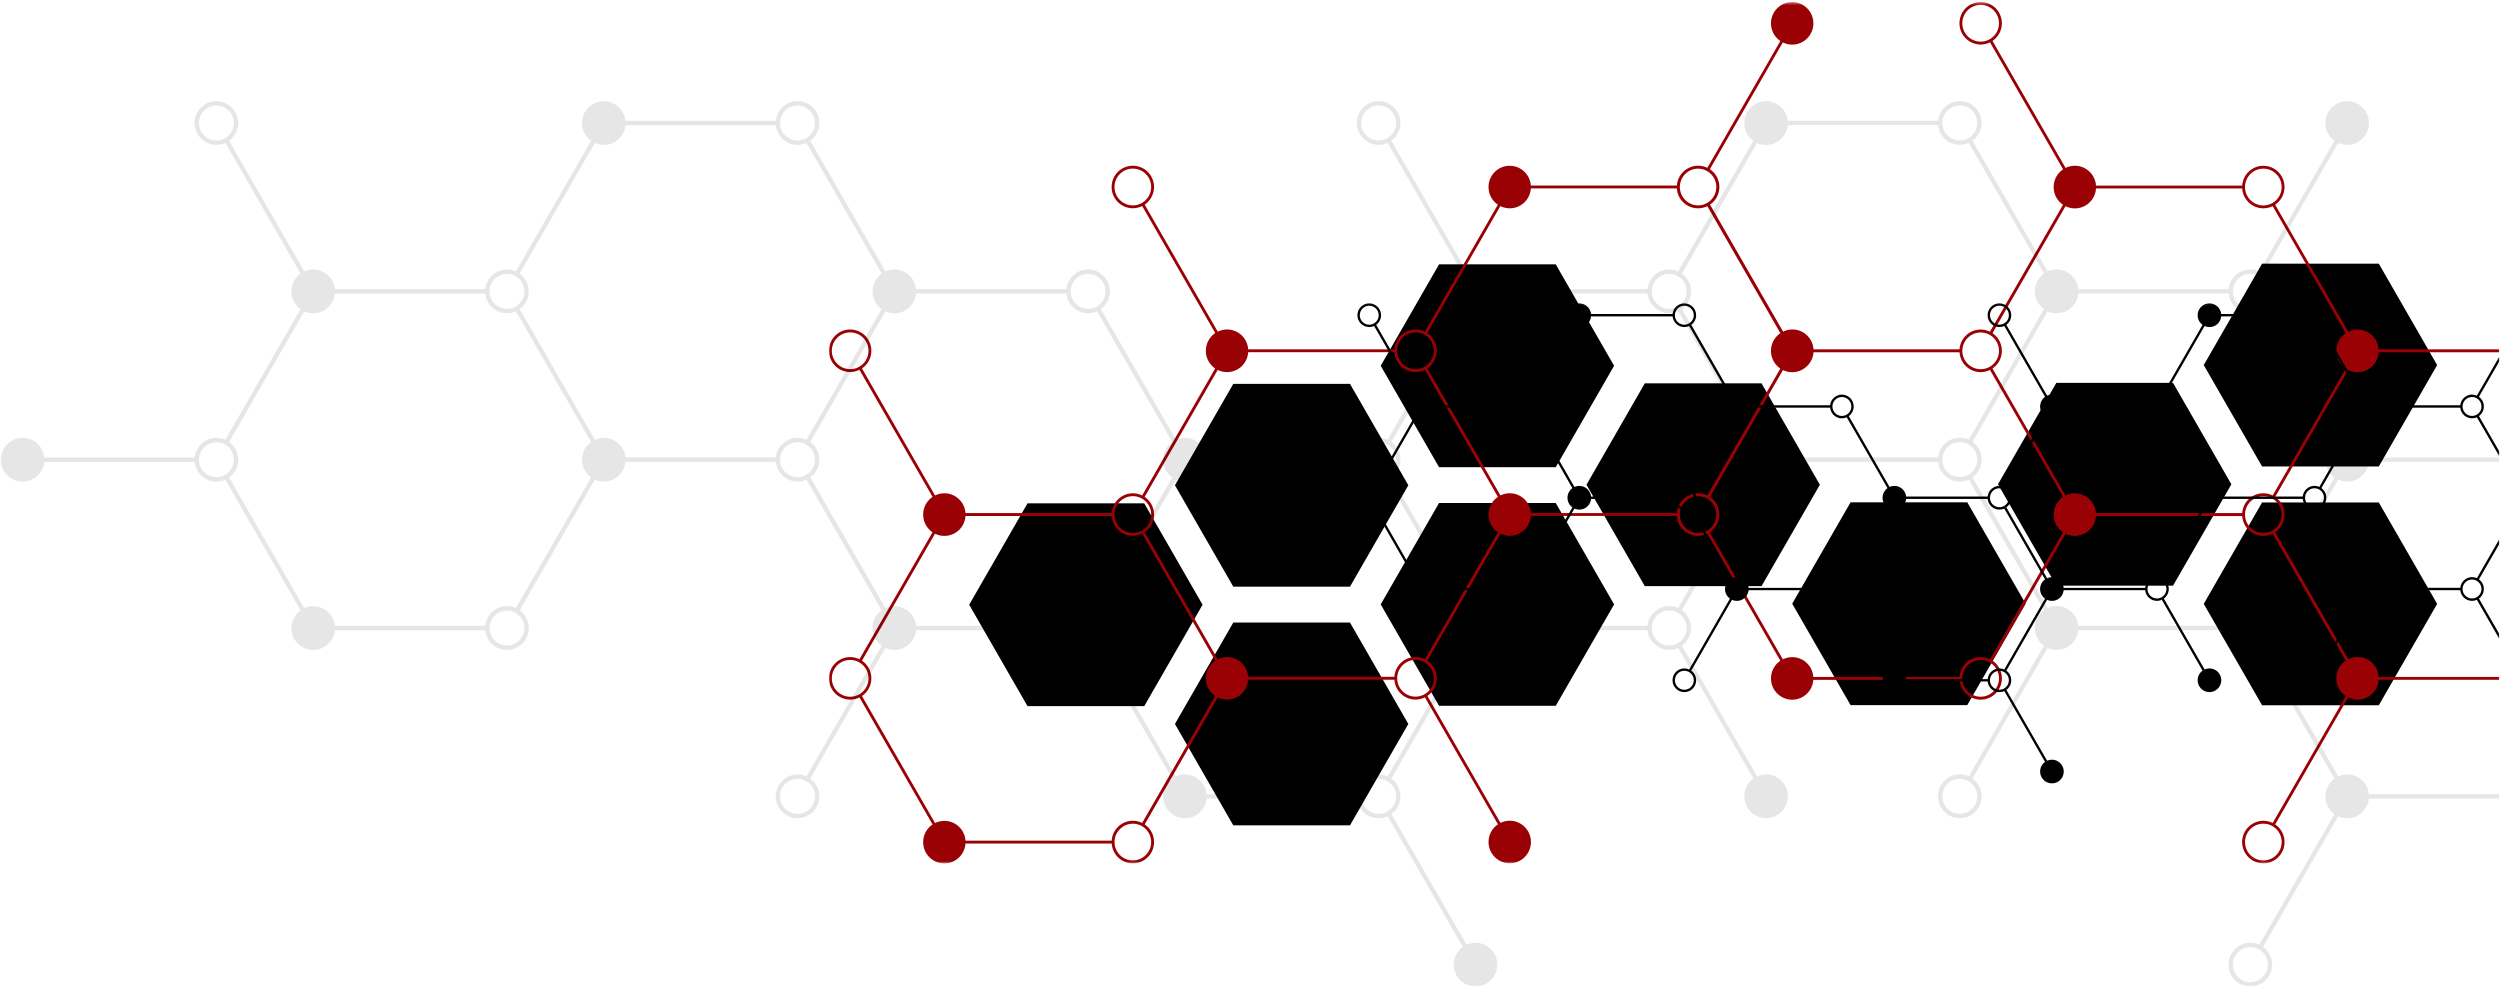
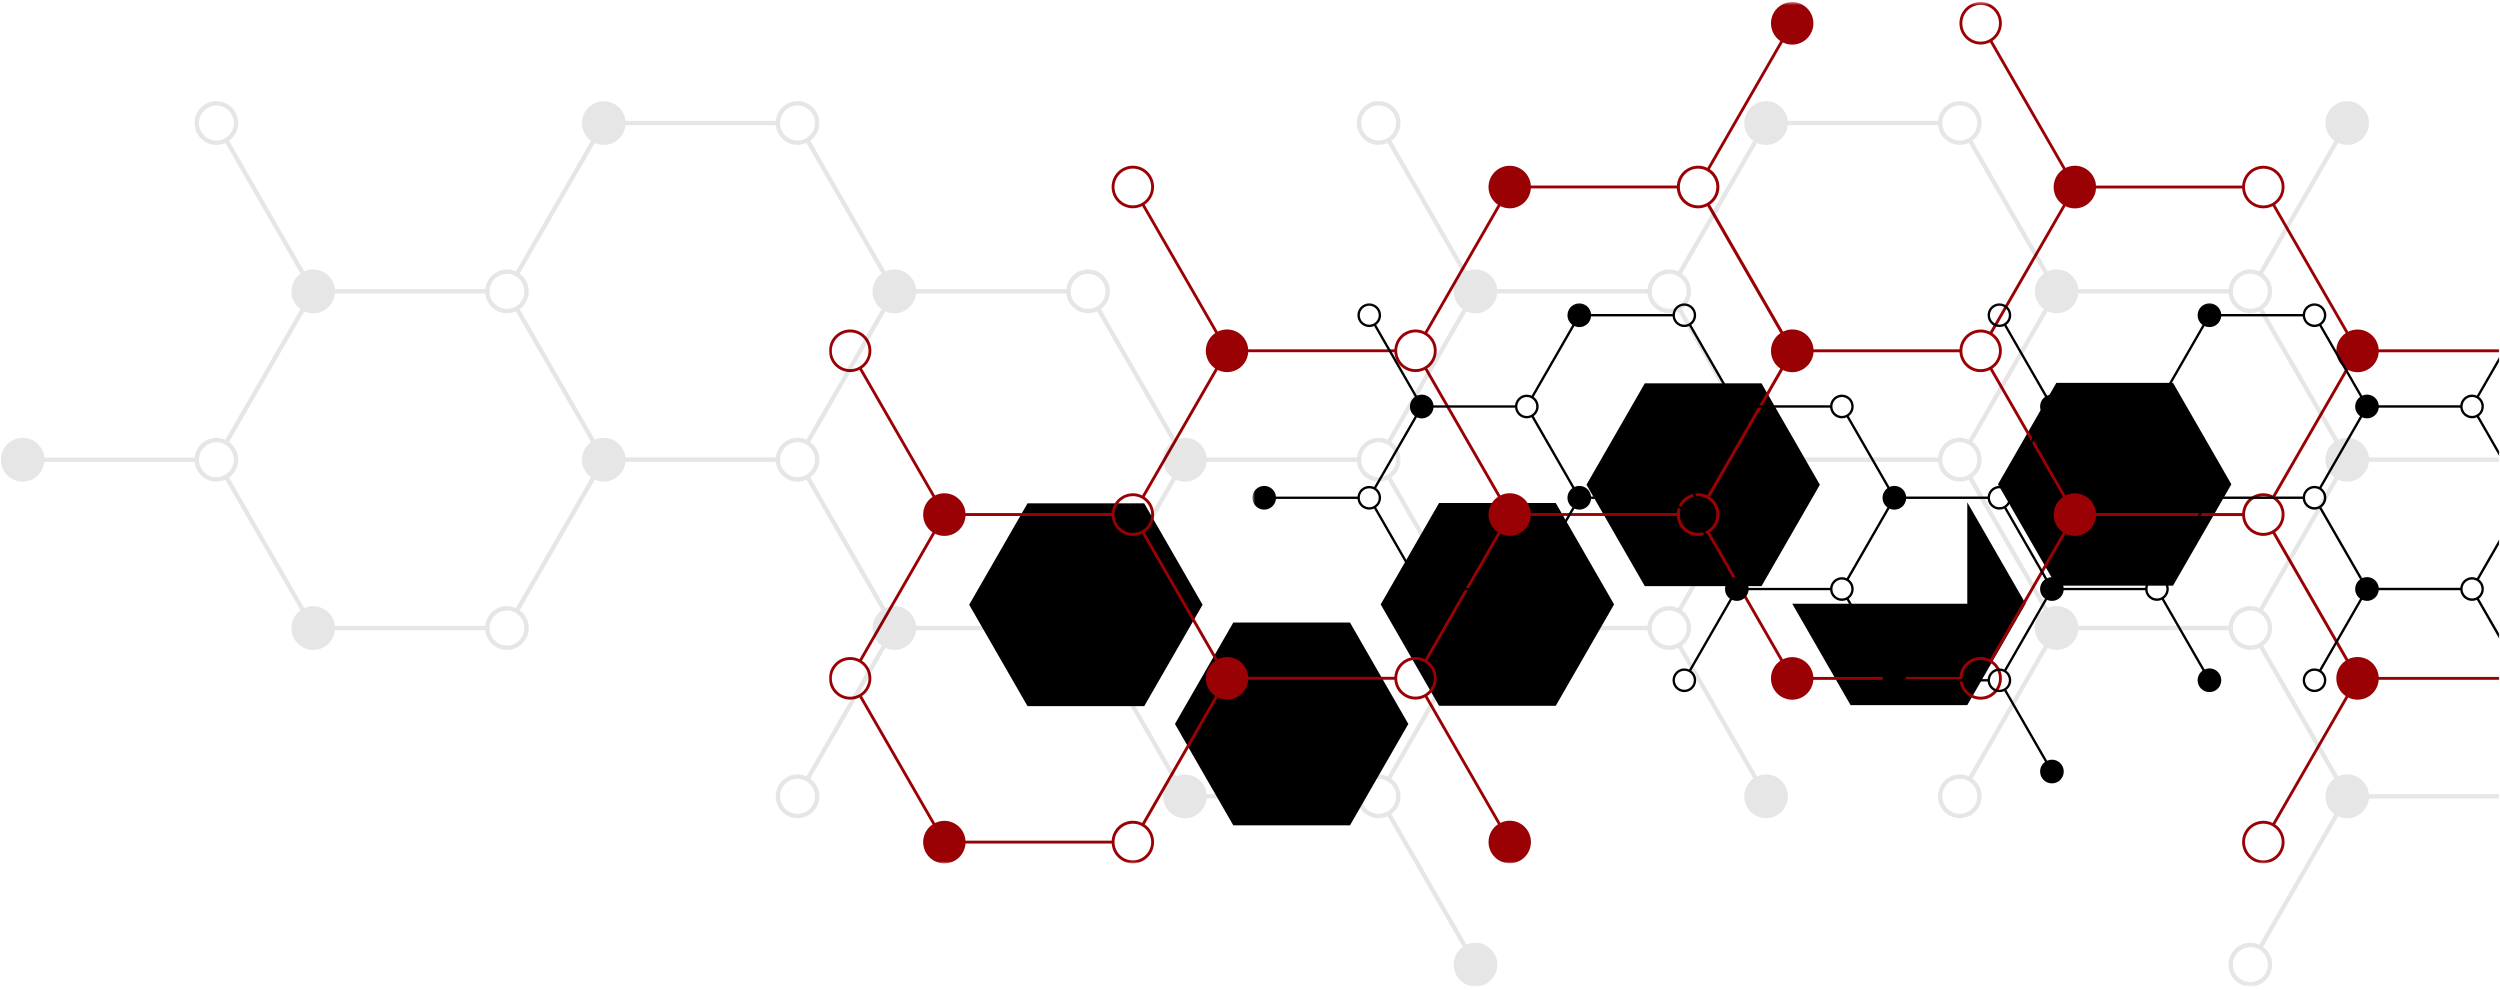
<svg xmlns="http://www.w3.org/2000/svg" width="730" height="289" viewBox="0 0 730 289" fill="none">
-   <path d="M694.607 146.718L711.647 176.331L694.607 205.938H660.528L643.494 176.331L660.528 146.718H694.607Z" fill="black" />
-   <path d="M574.446 146.674L591.48 176.281L574.446 205.894H540.367L523.327 176.281L540.367 146.674H574.446Z" fill="black" />
-   <path d="M360.122 171.306L343.082 141.693L360.122 112.086H394.195L411.235 141.693L394.195 171.306H360.122Z" fill="black" />
+   <path d="M574.446 146.674L591.48 176.281L574.446 205.894H540.367L523.327 176.281H574.446Z" fill="black" />
  <path d="M394.195 181.781L411.235 211.394L394.195 241.002H360.122L343.082 211.394L360.122 181.781H394.195Z" fill="black" />
  <path d="M420.205 146.873H454.279L471.318 176.486L454.279 206.099H420.205L403.166 176.486L420.205 146.873Z" fill="black" />
  <path d="M300.038 146.972H334.117L351.151 176.585L334.117 206.198H300.038L282.999 176.585L300.038 146.972Z" fill="black" />
-   <path d="M660.528 76.989H694.607L711.647 106.602L694.607 136.215H660.528L643.494 106.602L660.528 76.989Z" fill="black" />
  <path d="M480.283 111.931H514.362L531.402 141.544L514.362 171.157H480.283L463.249 141.544L480.283 111.931Z" fill="black" />
-   <path d="M420.205 136.419L403.166 106.806L420.205 77.194H454.279L471.318 106.806L454.279 136.419H420.205Z" fill="black" />
  <path d="M600.45 111.798H634.524L651.563 141.411L634.524 171.019H600.45L583.411 141.411L600.45 111.798Z" fill="black" />
  <mask id="mask0_2_449" style="mask-type:luminance" maskUnits="userSpaceOnUse" x="241" y="0" width="489" height="253">
    <path d="M730 0.555H241.835V252.229H730V0.555Z" fill="white" />
  </mask>
  <g mask="url(#mask0_2_449)">
    <path d="M572.159 6.79C572.159 3.358 574.929 0.577 578.348 0.577C581.773 0.577 584.543 3.358 584.543 6.79C584.543 8.941 583.46 10.831 581.811 11.948L603.149 49.029C603.968 48.626 604.886 48.393 605.864 48.393C609.14 48.393 611.823 50.958 612.037 54.192H654.718C654.938 50.958 657.615 48.404 660.891 48.404C664.31 48.404 667.08 51.185 667.08 54.618C667.08 56.768 665.997 58.659 664.348 59.775L685.686 96.856C686.505 96.453 687.429 96.221 688.402 96.221C691.683 96.221 694.36 98.78 694.574 102.014H729.753V102.86H694.574C694.569 102.937 694.569 103.02 694.558 103.097C694.244 106.232 691.606 108.681 688.396 108.681C687.418 108.681 686.5 108.443 685.675 108.039L664.359 145.093C666.003 146.209 667.086 148.1 667.086 150.245C667.086 150.25 667.086 150.256 667.086 150.261C667.086 150.692 667.042 151.113 666.959 151.516C666.629 153.13 665.679 154.518 664.365 155.413L685.692 192.478C686.511 192.08 687.429 191.848 688.407 191.848C691.694 191.848 694.376 194.418 694.58 197.663H729.753V198.509H694.574C694.558 198.785 694.525 199.061 694.47 199.327C693.898 202.168 691.397 204.307 688.402 204.307C687.423 204.307 686.5 204.07 685.675 203.666L664.354 240.725C666.003 241.842 667.091 243.738 667.091 245.883C667.091 249.316 664.315 252.102 660.897 252.102C657.478 252.102 654.702 249.316 654.702 245.883C654.702 242.455 657.478 239.669 660.897 239.669C661.875 239.669 662.798 239.907 663.623 240.311L684.944 203.252C683.295 202.135 682.207 200.239 682.207 198.094C682.207 197.657 682.251 197.237 682.333 196.828C682.663 195.203 683.62 193.804 684.939 192.909L663.612 155.844C662.787 156.248 661.869 156.48 660.891 156.48C657.615 156.48 654.938 153.921 654.718 150.687H612.032C611.971 151.599 611.718 152.461 611.306 153.224C611.306 153.23 611.306 153.23 611.306 153.23C610.256 155.165 608.211 156.486 605.859 156.486C604.881 156.486 603.963 156.254 603.144 155.85L581.817 192.914C583.466 194.031 584.549 195.922 584.549 198.066C584.549 198.288 584.538 198.503 584.516 198.719C584.197 201.859 581.558 204.302 578.354 204.302C575.072 204.302 572.396 201.748 572.181 198.514H529.489C529.275 201.748 526.598 204.313 523.316 204.313C519.897 204.313 517.122 201.527 517.122 198.094C517.122 195.944 518.21 194.053 519.864 192.937L498.527 155.85C497.708 156.254 496.784 156.486 495.811 156.486C492.519 156.486 489.836 153.91 489.633 150.659H447.012C446.952 151.577 446.699 152.439 446.281 153.202C445.237 155.142 443.192 156.458 440.84 156.458C439.861 156.458 438.943 156.226 438.124 155.822L416.797 192.892C418.441 194.009 419.524 195.9 419.524 198.044C419.524 198.05 419.524 198.05 419.524 198.05C419.524 198.055 419.524 198.061 419.524 198.066C419.524 200.211 418.446 202.096 416.797 203.213L438.13 240.283C438.949 239.879 439.867 239.647 440.845 239.647C444.264 239.647 447.034 242.433 447.034 245.861C447.034 249.293 444.264 252.079 440.845 252.079C437.421 252.079 434.65 249.293 434.65 245.861C434.65 243.71 435.739 241.814 437.399 240.698L416.072 203.633C415.242 204.042 414.318 204.28 413.329 204.28C410.053 204.28 407.376 201.726 407.162 198.492H364.47C364.409 199.404 364.156 200.267 363.744 201.035C362.694 202.97 360.649 204.285 358.297 204.285C357.318 204.285 356.401 204.053 355.582 203.655L334.255 240.72C335.904 241.836 336.986 243.727 336.986 245.872C336.986 246.093 336.975 246.308 336.953 246.524C336.635 249.658 333.996 252.107 330.792 252.107C327.51 252.107 324.833 249.553 324.619 246.319H281.927C281.712 249.553 279.036 252.113 275.754 252.113C272.335 252.113 269.559 249.332 269.559 245.899C269.559 243.749 270.648 241.853 272.302 240.742L250.964 203.655C250.145 204.059 249.222 204.291 248.249 204.291C244.825 204.291 242.054 201.51 242.054 198.078C242.054 194.645 244.825 191.864 248.249 191.864C249.222 191.864 250.14 192.096 250.959 192.494L272.291 155.424C270.642 154.308 269.559 152.417 269.559 150.272C269.559 150.057 269.57 149.847 269.592 149.637C269.774 147.741 270.807 146.099 272.302 145.087L250.964 108.001C250.145 108.404 249.222 108.642 248.249 108.642C244.825 108.642 242.054 105.856 242.054 102.423C242.054 98.996 244.825 96.21 248.249 96.21C251.668 96.21 254.438 98.996 254.438 102.423C254.438 104.579 253.35 106.469 251.695 107.586L273.033 144.673C273.858 144.269 274.776 144.037 275.754 144.037C279.03 144.037 281.707 146.591 281.927 149.825H324.614C324.674 148.907 324.927 148.045 325.345 147.282C326.395 145.347 328.439 144.031 330.792 144.031C331.765 144.031 332.683 144.264 333.507 144.667L354.834 107.597C353.185 106.48 352.102 104.59 352.102 102.445C352.102 102.224 352.113 102.003 352.135 101.787C352.328 99.897 353.361 98.26 354.85 97.254L333.518 60.173C332.694 60.577 331.765 60.815 330.786 60.815C327.367 60.815 324.592 58.034 324.592 54.601C324.592 51.168 327.367 48.388 330.786 48.388C334.205 48.388 336.981 51.168 336.981 54.601C336.981 56.746 335.893 58.637 334.244 59.753L355.582 96.84C356.406 96.436 357.324 96.204 358.297 96.204C361.578 96.204 364.255 98.763 364.47 101.997H407.156C407.288 100.029 408.327 98.31 409.866 97.271C410.855 96.597 412.048 96.204 413.329 96.204C414.307 96.204 415.225 96.436 416.044 96.84L437.371 59.77C435.728 58.653 434.645 56.763 434.645 54.618C434.645 51.185 437.415 48.404 440.834 48.404C444.105 48.404 446.776 50.947 447.007 54.17H489.644C489.814 51.771 491.331 49.753 493.448 48.874C494.19 48.559 495.009 48.382 495.866 48.382C496.828 48.382 497.735 48.609 498.548 49.001L519.853 11.97C518.21 10.854 517.122 8.957 517.122 6.813C517.122 3.38 519.897 0.599 523.316 0.599C526.735 0.599 529.511 3.38 529.511 6.813C529.511 10.245 526.735 13.031 523.316 13.031C522.332 13.031 521.409 12.794 520.584 12.385L499.28 49.41C500.956 50.522 502.061 52.429 502.061 54.596C502.061 56.74 500.978 58.631 499.329 59.748L520.667 96.834C520.749 96.79 520.832 96.746 520.92 96.713C521.673 96.381 522.508 96.199 523.382 96.199C526.669 96.199 529.352 98.769 529.555 102.014H572.176C572.236 101.102 572.494 100.239 572.907 99.477C573.957 97.536 576.001 96.221 578.354 96.221C579.327 96.221 580.25 96.453 581.069 96.856L602.396 59.797C600.747 58.675 599.664 56.785 599.664 54.64C599.664 54.209 599.708 53.783 599.791 53.38C600.12 51.743 601.082 50.345 602.418 49.444L581.08 12.363C580.256 12.772 579.332 13.004 578.348 13.004C574.929 13.004 572.159 10.223 572.159 6.79ZM655.543 245.883C655.543 248.846 657.945 251.256 660.897 251.256C663.848 251.256 666.25 248.846 666.25 245.883C666.25 242.925 663.848 240.515 660.897 240.515C657.945 240.515 655.543 242.925 655.543 245.883ZM253.603 102.428C253.603 99.466 251.201 97.055 248.249 97.055C245.297 97.055 242.895 99.466 242.895 102.428C242.895 105.386 245.297 107.796 248.249 107.796C251.201 107.796 253.603 105.386 253.603 102.428ZM336.14 54.601C336.14 51.638 333.738 49.228 330.786 49.228C327.835 49.228 325.433 51.638 325.433 54.601C325.433 57.564 327.835 59.974 330.786 59.974C333.738 59.974 336.14 57.564 336.14 54.601ZM660.891 155.612C663.837 155.612 666.239 153.213 666.245 150.256C666.239 147.298 663.843 144.894 660.891 144.894C658.313 144.894 656.147 146.74 655.647 149.183C655.576 149.532 655.543 149.891 655.543 150.256C655.548 153.213 657.945 155.612 660.891 155.612ZM578.354 203.44C581.119 203.44 583.394 201.328 583.68 198.63C583.697 198.453 583.708 198.271 583.708 198.089C583.708 195.131 581.306 192.721 578.354 192.721C575.589 192.721 573.313 194.827 573.028 197.525C573.011 197.702 573 197.884 573 198.066C573 201.029 575.402 203.44 578.354 203.44ZM520.595 192.522C521.42 192.113 522.338 191.881 523.316 191.881C526.592 191.881 529.269 194.44 529.489 197.668H572.181C572.187 197.591 572.187 197.514 572.192 197.436C572.505 194.302 575.144 191.853 578.354 191.853C579.332 191.853 580.25 192.085 581.069 192.489L602.396 155.424C600.747 154.308 599.664 152.412 599.664 150.267C599.664 149.194 599.934 148.188 600.412 147.304C600.89 146.419 601.577 145.668 602.407 145.104L581.069 108.023C580.245 108.426 579.327 108.664 578.348 108.664C575.067 108.664 572.39 106.099 572.176 102.865H529.549C529.428 104.623 528.576 106.176 527.296 107.227C526.218 108.133 524.833 108.686 523.316 108.686C522.349 108.686 521.442 108.459 520.628 108.061L499.329 145.082C500.978 146.198 502.066 148.089 502.066 150.239C502.066 152.417 500.951 154.33 499.263 155.435L520.595 192.522ZM495.872 155.612C496.779 155.612 497.636 155.38 498.384 154.982C500.038 154.064 501.165 152.301 501.165 150.272C501.165 147.309 498.763 144.899 495.811 144.899C494.904 144.899 494.047 145.131 493.299 145.529C491.645 146.447 490.518 148.21 490.518 150.239C490.518 153.202 492.92 155.612 495.872 155.612ZM413.329 203.417C416.281 203.417 418.683 201.013 418.683 198.05C418.677 195.098 416.275 192.693 413.329 192.693C410.383 192.693 407.981 195.104 407.981 198.061C407.986 201.018 410.383 203.417 413.329 203.417ZM330.792 251.245C333.551 251.245 335.832 249.133 336.112 246.435C336.134 246.259 336.14 246.076 336.14 245.894C336.14 242.931 333.743 240.521 330.792 240.521C328.027 240.521 325.751 242.632 325.466 245.33C325.449 245.507 325.438 245.689 325.438 245.872C325.438 248.835 327.84 251.245 330.792 251.245ZM242.895 198.078C242.895 201.04 245.297 203.445 248.249 203.445C251.201 203.445 253.597 201.04 253.597 198.078C253.597 195.115 251.201 192.704 248.249 192.704C245.297 192.704 242.895 195.115 242.895 198.078ZM281.927 150.665C281.921 150.742 281.921 150.814 281.916 150.886C281.608 154.031 278.964 156.486 275.754 156.486C274.77 156.486 273.847 156.254 273.022 155.844L251.69 192.914C253.35 194.026 254.438 195.922 254.438 198.078C254.438 200.228 253.35 202.124 251.695 203.235L273.033 240.322C273.858 239.918 274.776 239.686 275.754 239.686C279.03 239.686 281.707 242.24 281.927 245.474H324.619C324.625 245.396 324.625 245.319 324.63 245.241C324.943 242.107 327.582 239.658 330.792 239.658C331.765 239.658 332.688 239.89 333.507 240.294L354.834 203.224C353.185 202.107 352.102 200.217 352.102 198.072C352.102 197 352.371 195.988 352.85 195.109C352.85 195.109 352.85 195.109 352.85 195.104C352.949 194.932 353.053 194.761 353.163 194.595C353.383 194.263 353.636 193.954 353.916 193.672C353.933 193.661 353.949 193.65 353.96 193.633C354.185 193.418 354.422 193.219 354.675 193.036C354.73 192.992 354.785 192.948 354.845 192.909L333.507 155.828C332.683 156.231 331.765 156.464 330.786 156.464C327.505 156.464 324.828 153.904 324.614 150.665H281.927ZM327.796 145.8C326.658 146.569 325.828 147.768 325.543 149.167C325.471 149.515 325.438 149.874 325.438 150.245C325.438 153.208 327.84 155.612 330.792 155.612C332.815 155.612 334.584 154.479 335.491 152.81C335.904 152.047 336.14 151.173 336.14 150.25C336.14 147.287 333.738 144.877 330.786 144.877C329.676 144.877 328.648 145.22 327.796 145.8ZM364.47 102.838C364.464 102.92 364.464 102.998 364.453 103.075C364.14 106.21 361.501 108.658 358.297 108.658C357.318 108.658 356.395 108.426 355.571 108.023L334.244 145.087C335.898 146.204 336.981 148.094 336.981 150.245C336.981 150.67 336.937 151.09 336.855 151.5C336.525 153.119 335.568 154.507 334.249 155.402C334.249 155.402 334.249 155.402 334.244 155.408L355.582 192.489C356.406 192.085 357.324 191.853 358.297 191.853C361.567 191.853 364.239 194.396 364.47 197.619H407.156C407.376 194.385 410.053 191.831 413.329 191.831C414.313 191.831 415.242 192.069 416.066 192.478L437.393 155.408C435.733 154.297 434.645 152.401 434.645 150.245C434.645 149.172 434.914 148.161 435.392 147.282C435.871 146.397 436.558 145.64 437.388 145.082L416.05 108.001C415.225 108.404 414.307 108.636 413.329 108.636C410.047 108.636 407.371 106.077 407.156 102.838H364.47ZM410.339 97.968C408.915 98.935 407.975 100.571 407.975 102.423C407.975 105.38 410.377 107.791 413.329 107.791C414.439 107.791 415.467 107.453 416.319 106.873C417.743 105.906 418.683 104.275 418.683 102.423C418.683 99.46 416.281 97.05 413.329 97.05C412.219 97.05 411.191 97.393 410.339 97.968ZM497.9 59.56C499.818 58.742 501.165 56.834 501.165 54.618C501.165 51.655 498.763 49.245 495.811 49.245C495.091 49.245 494.404 49.394 493.777 49.654C491.865 50.472 490.518 52.379 490.518 54.596C490.518 57.559 492.914 59.969 495.866 59.969C496.586 59.969 497.273 59.819 497.9 59.56ZM517.155 101.809C517.347 99.924 518.38 98.288 519.87 97.282L498.532 60.201C498.433 60.245 498.334 60.295 498.23 60.339C497.488 60.654 496.669 60.831 495.811 60.831C492.524 60.831 489.842 58.261 489.638 55.01H447.007C446.803 58.261 444.126 60.831 440.834 60.831C439.856 60.831 438.927 60.593 438.102 60.19L416.775 97.254C418.43 98.371 419.524 100.267 419.524 102.423C419.524 104.568 418.441 106.458 416.792 107.575C416.792 107.575 416.792 107.575 416.786 107.575L438.124 144.662C438.943 144.258 439.867 144.026 440.84 144.026C444.121 144.026 446.792 146.585 447.012 149.819H489.638C489.798 147.636 491.073 145.767 492.898 144.789C493.783 144.302 494.794 144.026 495.872 144.026C496.834 144.026 497.74 144.252 498.554 144.639L519.853 107.625C518.204 106.508 517.122 104.612 517.122 102.467C517.122 102.246 517.133 102.025 517.155 101.809ZM575.358 97.995C574.363 98.669 573.61 99.67 573.242 100.842C573.088 101.345 573 101.881 573 102.434C573 105.397 575.402 107.807 578.354 107.807C580.382 107.807 582.147 106.674 583.053 104.999C583.466 104.242 583.702 103.374 583.702 102.445C583.702 99.488 581.3 97.078 578.348 97.078C577.244 97.078 576.21 97.415 575.358 97.995ZM612.037 55.038C612.015 55.32 611.982 55.602 611.927 55.873C611.356 58.714 608.855 60.853 605.859 60.853C604.881 60.853 603.957 60.621 603.133 60.218L581.811 97.276C583.46 98.393 584.549 100.289 584.549 102.434C584.549 103.081 584.45 103.705 584.268 104.291C583.845 105.657 582.965 106.818 581.811 107.597C581.811 107.597 581.811 107.603 581.806 107.603L603.144 144.684C603.968 144.28 604.886 144.048 605.859 144.048C609.129 144.048 611.801 146.591 612.032 149.814H654.724C654.944 146.585 657.615 144.026 660.891 144.026C661.875 144.026 662.793 144.264 663.617 144.667L684.939 107.619C683.29 106.503 682.207 104.612 682.207 102.462C682.207 102.241 682.218 102.025 682.24 101.804C682.432 99.919 683.466 98.277 684.955 97.271L663.617 60.19C662.793 60.599 661.869 60.831 660.891 60.831C657.61 60.831 654.933 58.272 654.718 55.038H612.037ZM660.891 59.991C663.843 59.991 666.245 57.581 666.245 54.618C666.245 51.655 663.843 49.25 660.891 49.25C657.939 49.25 655.537 51.655 655.537 54.618C655.537 57.581 657.939 59.991 660.891 59.991ZM583.702 6.79C583.702 3.828 581.3 1.423 578.348 1.423C575.397 1.423 572.995 3.828 572.995 6.79C572.995 9.753 575.397 12.164 578.348 12.164C581.3 12.164 583.702 9.753 583.702 6.79Z" fill="#9A0105" />
  </g>
  <g opacity="0.1">
    <mask id="mask1_2_449" style="mask-type:luminance" maskUnits="userSpaceOnUse" x="0" y="28" width="730" height="261">
      <path d="M730 28.637H0V288.06H730V28.637Z" fill="white" />
    </mask>
    <g mask="url(#mask1_2_449)">
      <path d="M572.253 29.521C575.77 29.521 578.623 32.379 578.623 35.906C578.623 38.04 577.579 39.925 575.979 41.086L597.927 79.234C598.724 78.874 599.604 78.67 600.533 78.67C603.836 78.67 606.551 81.19 606.87 84.419H650.766C650.898 83.125 651.409 81.948 652.19 80.997C653.361 79.576 655.125 78.67 657.104 78.67C658.033 78.67 658.912 78.874 659.709 79.234L681.657 41.097C680.058 39.936 679.013 38.051 679.013 35.922C679.013 32.396 681.866 29.532 685.378 29.532C688.896 29.532 691.744 32.396 691.744 35.922C691.744 39.449 688.896 42.307 685.378 42.307C684.444 42.307 683.559 42.103 682.757 41.738L660.814 79.875C662.419 81.03 663.474 82.921 663.474 85.06C663.474 86.602 662.925 88.023 662.012 89.123C661.666 89.549 661.265 89.919 660.82 90.24L682.773 128.393C683.57 128.034 684.45 127.829 685.378 127.829C688.676 127.829 691.386 130.344 691.716 133.562C691.716 133.567 691.716 133.573 691.716 133.573H729.753V134.855H691.716C691.716 134.861 691.716 134.866 691.716 134.872C691.711 134.877 691.711 134.888 691.711 134.894C691.386 138.117 688.676 140.632 685.378 140.632C684.444 140.632 683.559 140.427 682.762 140.068L660.831 178.183C662.43 179.344 663.469 181.229 663.469 183.357C663.469 183.357 663.469 183.357 663.469 183.362C663.469 183.368 663.469 183.373 663.469 183.379C663.469 183.821 663.425 184.252 663.343 184.667C663.018 186.259 662.1 187.63 660.836 188.547L682.779 226.684C683.576 226.325 684.455 226.121 685.384 226.121C688.693 226.121 691.414 228.658 691.722 231.897H729.753V233.174H691.716C691.694 233.39 691.661 233.6 691.617 233.81C691.034 236.729 688.462 238.929 685.378 238.929C684.444 238.929 683.565 238.724 682.762 238.359L660.825 276.491C662.43 277.652 663.474 279.537 663.474 281.67C663.474 285.197 660.622 288.055 657.109 288.055C653.592 288.055 650.744 285.197 650.744 281.67C650.744 278.138 653.592 275.28 657.109 275.28C658.044 275.28 658.923 275.485 659.726 275.849L681.663 237.724C680.058 236.563 679.013 234.678 679.013 232.544C679.013 232.096 679.057 231.659 679.145 231.239C679.464 229.642 680.388 228.265 681.657 227.337L659.715 189.205C658.918 189.565 658.033 189.769 657.104 189.769C653.8 189.769 651.091 187.248 650.772 184.02H606.87V184.026C606.782 184.888 606.524 185.701 606.134 186.425C605.056 188.42 602.951 189.775 600.533 189.775C599.598 189.775 598.708 189.565 597.911 189.2L575.968 227.331C577.579 228.492 578.629 230.377 578.629 232.516C578.629 236.043 575.776 238.907 572.264 238.907C568.746 238.907 565.899 236.043 565.899 232.516C565.899 228.99 568.746 226.126 572.264 226.126C573.193 226.126 574.072 226.331 574.869 226.69L596.811 188.559C595.212 187.398 594.168 185.513 594.168 183.384C594.168 182.937 594.212 182.506 594.3 182.085C594.618 180.482 595.542 179.106 596.811 178.183L574.869 140.046C574.072 140.411 573.187 140.615 572.258 140.615C568.955 140.615 566.245 138.089 565.926 134.861H522.025C522.025 134.866 522.025 134.872 522.025 134.877C522.003 135.093 521.97 135.303 521.926 135.507C521.821 136.027 521.645 136.513 521.425 136.978C521.381 137.077 521.337 137.177 521.288 137.271C520.211 139.261 518.105 140.615 515.687 140.615C514.758 140.615 513.879 140.411 513.082 140.051L491.139 178.188C492.739 179.349 493.783 181.229 493.783 183.357C493.783 183.583 493.772 183.81 493.75 184.031C493.563 185.894 492.574 187.514 491.139 188.559L513.082 226.695C513.879 226.336 514.758 226.132 515.692 226.132C519.205 226.132 522.058 228.99 522.058 232.516C522.058 236.049 519.205 238.907 515.692 238.907C512.175 238.907 509.327 236.049 509.327 232.516C509.327 230.383 510.372 228.498 511.977 227.337L490.034 189.2C489.237 189.565 488.352 189.769 487.412 189.769C484.114 189.769 481.399 187.248 481.08 184.026H437.179C437.091 184.888 436.838 185.706 436.442 186.43C435.365 188.426 433.26 189.775 430.841 189.775C429.912 189.775 429.033 189.576 428.241 189.216L406.293 227.353C407.893 228.514 408.932 230.394 408.932 232.522C408.932 232.527 408.932 232.527 408.932 232.527C408.932 232.533 408.937 232.538 408.937 232.544C408.937 234.672 407.893 236.552 406.299 237.713L428.241 275.849C429.038 275.49 429.918 275.286 430.847 275.286C434.365 275.286 437.217 278.149 437.217 281.676C437.217 285.203 434.365 288.066 430.847 288.066C427.334 288.066 424.482 285.203 424.482 281.676C424.482 279.537 425.531 277.652 427.142 276.491L405.199 238.359C404.397 238.724 403.507 238.934 402.567 238.934C399.269 238.934 396.553 236.413 396.234 233.185H352.333C352.245 234.053 351.992 234.866 351.596 235.595C350.519 237.585 348.414 238.94 345.995 238.94C342.483 238.94 339.63 236.082 339.63 232.549C339.63 231.449 339.911 230.41 340.4 229.504C340.862 228.658 341.51 227.928 342.285 227.37L320.332 189.216C319.535 189.576 318.655 189.78 317.721 189.78C314.423 189.78 311.708 187.259 311.389 184.031H267.487C267.465 184.241 267.432 184.457 267.394 184.661C266.806 187.586 264.233 189.786 261.15 189.786C260.221 189.786 259.336 189.576 258.539 189.216L236.602 227.342C238.201 228.503 239.246 230.388 239.246 232.522C239.246 236.049 236.398 238.912 232.881 238.912C229.368 238.912 226.515 236.049 226.515 232.522C226.515 228.995 229.368 226.137 232.881 226.137C233.815 226.137 234.7 226.342 235.497 226.701L257.434 188.575C255.834 187.414 254.785 185.529 254.785 183.395C254.785 182.948 254.834 182.517 254.917 182.096C255.241 180.493 256.159 179.117 257.428 178.194L235.486 140.057C234.689 140.416 233.81 140.626 232.875 140.626C229.577 140.626 226.862 138.1 226.543 134.872H182.641C182.576 135.535 182.411 136.171 182.158 136.757C182.081 136.939 181.998 137.11 181.905 137.282C180.828 139.272 178.722 140.626 176.309 140.626C175.38 140.626 174.501 140.422 173.704 140.062L151.762 178.199C153.361 179.36 154.4 181.24 154.4 183.368C154.4 183.594 154.389 183.821 154.367 184.042C154.043 187.265 151.333 189.78 148.035 189.78C144.731 189.78 142.021 187.259 141.697 184.037H97.796C97.477 187.265 94.762 189.786 91.464 189.786C87.946 189.786 85.093 186.928 85.093 183.401C85.093 181.262 86.143 179.377 87.748 178.216L65.794 140.062C64.997 140.422 64.118 140.632 63.189 140.632C59.886 140.632 57.17 138.105 56.851 134.877H12.95C12.631 138.105 9.916 140.632 6.618 140.632C3.1 140.632 0.247 137.774 0.247 134.242C0.247 130.715 3.1 127.857 6.618 127.857C9.916 127.857 12.626 130.372 12.95 133.6H56.851C56.873 133.379 56.906 133.164 56.95 132.954C57.544 130.04 60.111 127.851 63.189 127.851C64.118 127.851 64.997 128.056 65.794 128.415L87.737 90.278C86.137 89.117 85.093 87.238 85.093 85.104C85.093 84.877 85.11 84.651 85.132 84.43C85.318 82.556 86.313 80.93 87.753 79.891L65.805 41.743C65.003 42.103 64.118 42.313 63.184 42.313C59.666 42.313 56.819 39.455 56.819 35.922C56.819 32.396 59.666 29.538 63.184 29.538C66.701 29.538 69.549 32.396 69.549 35.922C69.549 38.056 68.504 39.936 66.905 41.097L88.858 79.25C89.655 78.891 90.535 78.686 91.464 78.686C94.767 78.686 97.477 81.207 97.796 84.435H141.697C141.89 82.501 142.945 80.82 144.468 79.786C145.484 79.095 146.71 78.692 148.029 78.692C148.958 78.692 149.843 78.896 150.635 79.256L172.583 41.113C170.983 39.952 169.939 38.073 169.939 35.945C169.939 32.412 172.792 29.554 176.304 29.554C179.596 29.554 182.301 32.059 182.636 35.276H226.537C226.862 32.047 229.577 29.532 232.875 29.532C236.387 29.532 239.24 32.39 239.24 35.917C239.24 38.051 238.196 39.936 236.596 41.091L258.55 79.245C259.347 78.885 260.226 78.681 261.155 78.681C264.453 78.681 267.168 81.201 267.487 84.43H311.383C311.515 83.136 312.026 81.959 312.812 81.008C313.978 79.587 315.748 78.681 317.726 78.681C321.239 78.681 324.091 81.539 324.091 85.071C324.091 86.613 323.542 88.034 322.635 89.139C322.289 89.56 321.882 89.93 321.442 90.251L343.396 128.404C343.489 128.36 343.582 128.321 343.676 128.282C344.396 128.001 345.176 127.84 346.001 127.84C346.661 127.84 347.293 127.94 347.892 128.128C350.288 128.874 352.075 131.002 352.333 133.584H396.229C396.317 132.721 396.575 131.909 396.971 131.179C398.048 129.189 400.154 127.835 402.572 127.835C403.501 127.835 404.38 128.039 405.177 128.399L427.114 90.267C425.52 89.106 424.476 87.227 424.476 85.093C424.476 84.651 424.52 84.214 424.608 83.794C424.932 82.185 425.856 80.798 427.136 79.875L405.188 41.727C404.386 42.092 403.501 42.296 402.567 42.296C399.049 42.296 396.202 39.438 396.202 35.911C396.202 32.379 399.049 29.521 402.567 29.521C406.084 29.521 408.932 32.379 408.932 35.911C408.932 38.04 407.887 39.925 406.288 41.086L428.241 79.239C429.038 78.88 429.918 78.675 430.847 78.675C434.15 78.675 436.865 81.196 437.179 84.43H481.075C481.267 82.489 482.322 80.809 483.851 79.775C484.867 79.084 486.093 78.681 487.412 78.681C488.341 78.681 489.221 78.885 490.018 79.245L511.96 41.108C510.361 39.947 509.322 38.062 509.322 35.934C509.322 32.401 512.169 29.543 515.687 29.543C518.979 29.543 521.684 32.053 522.019 35.265H565.921C566.245 32.042 568.955 29.521 572.253 29.521ZM652.014 281.67C652.014 284.484 654.301 286.778 657.109 286.778C659.918 286.778 662.199 284.484 662.199 281.67C662.199 278.851 659.918 276.557 657.109 276.557C654.301 276.557 652.014 278.851 652.014 281.67ZM567.168 232.516C567.168 235.336 569.455 237.624 572.264 237.624C575.072 237.624 577.353 235.336 577.353 232.516C577.353 229.697 575.072 227.409 572.264 227.409C569.455 227.409 567.168 229.697 567.168 232.516ZM227.791 232.522C227.791 235.341 230.072 237.63 232.881 237.63C235.689 237.63 237.976 235.341 237.976 232.522C237.976 229.703 235.689 227.409 232.881 227.409C230.072 227.409 227.791 229.703 227.791 232.522ZM68.279 35.922C68.279 33.103 65.992 30.815 63.184 30.815C60.375 30.815 58.094 33.103 58.094 35.922C58.094 38.742 60.375 41.036 63.184 41.036C65.992 41.036 68.279 38.742 68.279 35.922ZM407.662 35.906C407.662 33.092 405.375 30.798 402.567 30.798C399.758 30.798 397.477 33.092 397.477 35.906C397.477 38.725 399.758 41.019 402.567 41.019C405.375 41.019 407.662 38.725 407.662 35.906ZM661.028 88.31C661.754 87.426 662.194 86.298 662.194 85.065C662.194 82.246 659.907 79.952 657.098 79.952C655.521 79.952 654.108 80.676 653.174 81.809C652.448 82.694 652.014 83.827 652.014 85.06C652.014 87.874 654.301 90.168 657.104 90.168C658.681 90.168 660.094 89.444 661.028 88.31ZM657.104 188.465C659.907 188.465 662.188 186.182 662.194 183.373C662.188 180.56 659.907 178.271 657.104 178.271C654.647 178.271 652.591 180.029 652.113 182.351C652.047 182.682 652.014 183.025 652.014 183.373C652.019 186.182 654.301 188.465 657.104 188.465ZM597.933 177.525C598.73 177.166 599.609 176.961 600.538 176.961C603.842 176.961 606.551 179.482 606.87 182.71H650.772C651.091 179.487 653.806 176.967 657.104 176.967C658.038 176.967 658.923 177.177 659.72 177.536L681.652 139.421C680.052 138.26 679.008 136.375 679.008 134.247C679.008 134.015 679.024 133.794 679.046 133.567C679.046 133.567 679.046 133.567 679.046 133.562C679.096 133.053 679.217 132.567 679.376 132.102C679.536 131.654 679.739 131.229 679.986 130.831C680.08 130.682 680.179 130.543 680.283 130.4C680.366 130.289 680.453 130.179 680.541 130.073C680.877 129.681 681.256 129.333 681.668 129.034L659.715 90.886C658.918 91.246 658.033 91.456 657.098 91.456C653.795 91.456 651.085 88.929 650.766 85.701H606.87C606.87 85.712 606.865 85.723 606.865 85.734C606.54 88.963 603.831 91.478 600.533 91.478C599.598 91.478 598.713 91.268 597.916 90.908L575.985 129.029C577.584 130.19 578.623 132.069 578.623 134.197C578.623 134.203 578.623 134.203 578.623 134.203C578.623 134.208 578.623 134.214 578.623 134.219C578.623 134.662 578.579 135.093 578.497 135.507C578.172 137.099 577.255 138.47 575.99 139.394L597.933 177.525ZM572.258 139.311C575.061 139.311 577.342 137.028 577.348 134.214C577.342 131.4 575.061 129.117 572.258 129.117C569.801 129.117 567.745 130.869 567.267 133.197C567.201 133.523 567.168 133.866 567.168 134.214C567.174 137.028 569.455 139.311 572.258 139.311ZM487.418 188.47C490.045 188.47 492.211 186.463 492.48 183.899C492.497 183.727 492.508 183.556 492.508 183.384C492.508 180.565 490.221 178.271 487.412 178.271C484.785 178.271 482.619 180.278 482.35 182.843C482.333 183.014 482.322 183.185 482.322 183.357C482.322 186.176 484.609 188.47 487.418 188.47ZM402.567 237.635C405.375 237.635 407.656 235.341 407.662 232.527C407.651 229.719 405.37 227.436 402.567 227.436C399.763 227.436 397.477 229.725 397.477 232.538C397.488 235.352 399.763 237.635 402.567 237.635ZM343.385 226.729C344.182 226.364 345.066 226.159 346.001 226.159C349.299 226.159 352.014 228.68 352.333 231.908H396.234C396.542 228.669 399.258 226.137 402.567 226.137C403.507 226.137 404.391 226.342 405.194 226.712L427.136 188.575C425.526 187.414 424.476 185.529 424.476 183.39C424.476 182.284 424.756 181.245 425.246 180.344C425.707 179.493 426.356 178.763 427.131 178.205L405.177 140.051C404.38 140.416 403.496 140.621 402.567 140.621C399.263 140.621 396.548 138.094 396.229 134.866H352.333C352.333 134.877 352.333 134.894 352.328 134.905C352.003 138.128 349.293 140.643 345.995 140.643C345.061 140.643 344.182 140.438 343.385 140.073L321.442 178.21C323.042 179.371 324.091 181.256 324.091 183.39C324.091 183.827 324.047 184.258 323.959 184.678C323.635 186.276 322.706 187.652 321.437 188.575L343.385 226.729ZM317.726 188.498C320.178 188.498 322.234 186.745 322.712 184.418C322.778 184.086 322.816 183.744 322.816 183.39C322.816 180.576 320.53 178.282 317.721 178.282C315.264 178.282 313.208 180.035 312.735 182.362C312.664 182.693 312.631 183.036 312.631 183.39C312.631 186.204 314.918 188.498 317.726 188.498ZM232.881 139.322C235.678 139.322 237.959 137.033 237.97 134.225C237.965 131.411 235.684 129.123 232.875 129.123C230.418 129.123 228.362 130.881 227.89 133.208C227.824 133.534 227.785 133.877 227.785 134.225C227.796 137.033 230.077 139.322 232.881 139.322ZM142.945 183.368C142.945 186.187 145.226 188.481 148.035 188.481C150.662 188.481 152.828 186.475 153.097 183.91C153.119 183.738 153.125 183.567 153.125 183.39C153.125 180.576 150.844 178.282 148.035 178.282C145.407 178.282 143.242 180.289 142.967 182.854C142.95 183.025 142.945 183.196 142.945 183.368ZM58.198 133.208C58.132 133.539 58.094 133.882 58.094 134.236C58.094 137.055 60.38 139.344 63.189 139.344C65.646 139.344 67.702 137.591 68.174 135.264C68.246 134.932 68.279 134.59 68.279 134.242C68.279 131.422 65.998 129.128 63.189 129.128C60.732 129.128 58.676 130.886 58.198 133.208ZM97.796 85.751C97.471 88.974 94.756 91.489 91.458 91.489C90.529 91.489 89.644 91.284 88.847 90.925L66.905 129.056C68.51 130.217 69.554 132.102 69.554 134.236C69.554 134.678 69.51 135.109 69.422 135.524C69.098 137.127 68.174 138.504 66.899 139.421L88.853 177.575C89.65 177.215 90.529 177.011 91.464 177.011C94.762 177.011 97.471 179.531 97.796 182.754H141.697C141.703 182.743 141.703 182.732 141.703 182.721C142.027 179.498 144.737 176.983 148.035 176.983C148.964 176.983 149.843 177.188 150.64 177.541L172.583 139.41C170.983 138.249 169.939 136.37 169.939 134.236C169.939 133.136 170.219 132.097 170.708 131.19C170.747 131.118 170.796 131.052 170.835 130.98C170.978 130.742 171.132 130.51 171.302 130.295C171.461 130.09 171.626 129.897 171.808 129.714C171.824 129.703 171.841 129.687 171.852 129.675C172.083 129.449 172.33 129.239 172.594 129.051L150.64 90.903C149.843 91.262 148.964 91.467 148.029 91.467C144.726 91.467 142.01 88.946 141.697 85.712H97.796C97.796 85.729 97.796 85.74 97.796 85.751ZM145.182 80.842C143.83 81.765 142.939 83.319 142.939 85.076C142.939 87.896 145.226 90.19 148.035 90.19C149.085 90.19 150.063 89.864 150.877 89.316C152.229 88.393 153.119 86.84 153.119 85.082C153.119 82.263 150.838 79.969 148.029 79.969C146.974 79.969 145.996 80.295 145.182 80.842ZM237.965 35.917C237.965 33.098 235.684 30.809 232.875 30.809C230.066 30.809 227.78 33.098 227.78 35.917C227.78 38.736 230.066 41.03 232.875 41.03C235.684 41.03 237.965 38.736 237.965 35.917ZM254.823 84.424C255.01 82.55 256.005 80.925 257.445 79.886L235.497 41.732C234.694 42.097 233.81 42.307 232.875 42.307C229.572 42.307 226.856 39.781 226.537 36.553H182.641C182.334 39.792 179.618 42.329 176.304 42.329C175.37 42.329 174.484 42.119 173.682 41.754L151.74 79.891C153.345 81.052 154.4 82.937 154.4 85.076C154.4 87.21 153.35 89.095 151.751 90.256L173.704 128.41C174.501 128.05 175.38 127.846 176.309 127.846C179.602 127.846 182.306 130.35 182.641 133.567H226.543C226.867 130.339 229.577 127.824 232.875 127.824C233.81 127.824 234.694 128.028 235.491 128.387L257.428 90.273C255.829 89.112 254.785 87.227 254.785 85.099C254.785 84.872 254.796 84.645 254.823 84.424ZM321.651 88.321C322.376 87.437 322.811 86.309 322.811 85.076C322.811 82.257 320.53 79.963 317.721 79.963C316.143 79.963 314.731 80.687 313.796 81.82C313.071 82.705 312.631 83.838 312.631 85.065C312.631 87.885 314.918 90.179 317.726 90.179C319.304 90.179 320.716 89.455 321.651 88.321ZM339.663 133.578C339.718 133.07 339.834 132.578 339.999 132.113C340.109 131.793 340.24 131.478 340.4 131.185C340.422 131.146 340.449 131.107 340.471 131.068C340.669 130.715 340.9 130.389 341.164 130.079C341.345 129.863 341.543 129.664 341.758 129.476C341.928 129.322 342.104 129.178 342.285 129.045L320.337 90.892C319.54 91.257 318.655 91.461 317.721 91.461C314.417 91.461 311.702 88.941 311.383 85.707H267.487C267.487 85.723 267.487 85.734 267.482 85.745C267.157 88.968 264.448 91.489 261.15 91.489C260.215 91.489 259.336 91.279 258.539 90.919L236.602 129.04C238.201 130.201 239.246 132.08 239.246 134.208V134.214C239.246 134.219 239.246 134.225 239.246 134.23C239.246 134.673 239.202 135.104 239.114 135.518C238.789 137.11 237.877 138.481 236.613 139.399L258.555 177.536C259.347 177.177 260.226 176.972 261.161 176.972C264.47 176.972 267.185 179.509 267.493 182.749H311.389C311.411 182.533 311.444 182.318 311.488 182.102C312.076 179.189 314.648 177 317.726 177C318.655 177 319.535 177.204 320.332 177.564L342.274 139.427C340.675 138.266 339.63 136.386 339.63 134.258C339.63 134.026 339.641 133.799 339.669 133.578H339.663ZM399.719 129.996C398.774 130.637 398.054 131.588 397.708 132.705C397.559 133.18 397.477 133.694 397.477 134.219C397.477 137.039 399.763 139.333 402.572 139.333C404.496 139.333 406.178 138.249 407.041 136.663C407.437 135.939 407.656 135.109 407.656 134.23C407.656 131.417 405.37 129.123 402.567 129.123C401.511 129.123 400.533 129.443 399.719 129.996ZM437.179 85.701C437.157 85.928 437.124 86.143 437.08 86.359C436.492 89.283 433.925 91.483 430.841 91.483C429.907 91.483 429.027 91.273 428.225 90.914L406.288 129.04C407.893 130.201 408.937 132.086 408.937 134.219C408.937 134.883 408.838 135.524 408.646 136.127C408.234 137.464 407.393 138.609 406.288 139.405L428.241 177.558C429.033 177.199 429.918 176.994 430.847 176.994C434.145 176.994 436.86 179.515 437.179 182.743H481.08C481.08 182.732 481.08 182.721 481.086 182.71C481.405 179.487 484.12 176.972 487.418 176.972C488.347 176.972 489.226 177.177 490.023 177.536L511.966 139.399C510.366 138.238 509.322 136.359 509.322 134.225C509.322 133.125 509.602 132.086 510.091 131.179C510.383 130.637 510.756 130.14 511.191 129.703C511.202 129.692 511.218 129.675 511.235 129.664C511.466 129.438 511.713 129.233 511.977 129.04L490.023 90.892C489.226 91.251 488.341 91.456 487.407 91.456C484.109 91.456 481.394 88.935 481.075 85.701H437.179ZM484.565 80.831C483.213 81.754 482.322 83.308 482.322 85.065C482.322 87.885 484.604 90.179 487.412 90.179C488.468 90.179 489.446 89.858 490.26 89.305C491.612 88.388 492.502 86.829 492.502 85.071C492.502 82.252 490.216 79.958 487.407 79.958C486.357 79.958 485.379 80.284 484.565 80.831ZM522.019 36.542C521.717 39.781 518.996 42.318 515.687 42.318C514.747 42.318 513.862 42.108 513.06 41.749L491.123 79.88C492.728 81.041 493.777 82.932 493.777 85.065C493.777 87.199 492.733 89.084 491.134 90.245L513.082 128.399C513.879 128.039 514.758 127.835 515.692 127.835C518.325 127.835 520.59 129.443 521.557 131.737C521.794 132.307 521.953 132.915 522.019 133.556H565.926C566.245 130.328 568.96 127.813 572.258 127.813C573.193 127.813 574.077 128.017 574.874 128.382L596.806 90.262C595.206 89.101 594.168 87.221 594.168 85.088C594.168 84.861 594.179 84.634 594.201 84.413C594.387 82.545 595.382 80.914 596.828 79.875L574.874 41.727C574.077 42.086 573.193 42.296 572.253 42.296C568.949 42.296 566.239 39.77 565.921 36.542H522.019ZM567.163 35.906C567.163 38.725 569.444 41.019 572.253 41.019C575.061 41.019 577.348 38.725 577.348 35.906C577.348 33.092 575.061 30.798 572.253 30.798C569.444 30.798 567.163 33.092 567.163 35.906Z" fill="black" />
    </g>
  </g>
  <mask id="mask2_2_449" style="mask-type:luminance" maskUnits="userSpaceOnUse" x="365" y="88" width="365" height="142">
    <path d="M730 88.072H365.662V229.586H730V88.072Z" fill="white" />
  </mask>
  <g mask="url(#mask2_2_449)">
    <path d="M675.831 88.576C677.738 88.576 679.283 90.123 679.283 92.036C679.283 93.191 678.717 94.214 677.848 94.844L689.748 115.529C690.182 115.336 690.661 115.225 691.161 115.225C692.953 115.225 694.426 116.591 694.596 118.338H718.397C718.468 117.641 718.748 117 719.172 116.486C719.804 115.712 720.76 115.22 721.832 115.22C722.338 115.22 722.816 115.33 723.245 115.529L729.753 104.225V105.607L723.844 115.872C724.718 116.502 725.284 117.525 725.284 118.686C725.284 119.521 724.987 120.289 724.498 120.892C724.305 121.118 724.091 121.323 723.849 121.494L729.753 131.754V133.141L723.25 121.842C722.816 122.041 722.338 122.152 721.832 122.152C720.04 122.152 718.567 120.787 718.397 119.034H694.596C694.596 119.04 694.596 119.045 694.596 119.051C694.42 120.803 692.947 122.163 691.161 122.163C690.655 122.163 690.177 122.052 689.743 121.859L677.854 142.528C678.717 143.152 679.283 144.175 679.283 145.33C679.283 145.336 679.283 145.336 679.283 145.341C679.283 145.579 679.261 145.811 679.211 146.038C679.035 146.9 678.541 147.647 677.854 148.144L689.754 168.818C690.182 168.625 690.661 168.514 691.166 168.514C692.953 168.514 694.426 169.88 694.602 171.632H718.402C718.573 169.885 720.046 168.52 721.832 168.52C722.338 168.52 722.816 168.63 723.25 168.824L729.753 157.53V158.929L723.855 169.178C724.718 169.808 725.284 170.825 725.284 171.98C725.284 171.98 725.284 171.98 725.284 171.986V171.991C725.284 172.229 725.262 172.467 725.212 172.693C725.042 173.556 724.542 174.296 723.86 174.794L729.753 185.037V186.452L723.25 175.153C722.816 175.347 722.338 175.457 721.832 175.457C720.046 175.457 718.573 174.092 718.397 172.34H694.596V172.345C694.552 172.815 694.409 173.252 694.195 173.644C693.612 174.728 692.475 175.457 691.161 175.457C690.655 175.457 690.171 175.347 689.737 175.148L677.843 195.822C678.717 196.452 679.288 197.475 679.288 198.636C679.288 200.548 677.738 202.096 675.836 202.096C673.929 202.096 672.384 200.548 672.384 198.636C672.384 196.723 673.929 195.17 675.836 195.17C676.337 195.17 676.815 195.28 677.243 195.479L689.144 174.8C688.275 174.169 687.709 173.152 687.709 171.997C687.709 171.754 687.736 171.516 687.78 171.289C687.956 170.421 688.457 169.675 689.144 169.178L677.243 148.498C676.815 148.697 676.337 148.807 675.831 148.807C674.039 148.807 672.571 147.436 672.395 145.69H648.595V145.695C648.584 145.811 648.568 145.927 648.54 146.038C648.485 146.32 648.392 146.585 648.271 146.834C648.249 146.889 648.221 146.944 648.194 146.994C647.611 148.072 646.473 148.807 645.16 148.807C644.654 148.807 644.181 148.697 643.747 148.503L631.852 169.178C632.715 169.808 633.282 170.825 633.282 171.98C633.282 172.107 633.276 172.229 633.265 172.345C633.161 173.357 632.627 174.236 631.847 174.8L643.747 195.479C644.181 195.286 644.66 195.17 645.16 195.17C647.067 195.17 648.612 196.723 648.612 198.636C648.612 200.548 647.067 202.096 645.16 202.096C643.258 202.096 641.708 200.548 641.708 198.636C641.708 197.475 642.279 196.452 643.148 195.828L631.253 175.148C630.819 175.347 630.335 175.457 629.83 175.457C628.043 175.457 626.57 174.092 626.394 172.345H602.594C602.544 172.809 602.407 173.252 602.193 173.65C601.61 174.728 600.467 175.463 599.159 175.463C598.653 175.463 598.18 175.352 597.746 175.159L585.851 195.833C586.714 196.463 587.28 197.486 587.28 198.641C587.28 198.641 587.28 198.647 587.28 198.652C587.28 199.802 586.714 200.825 585.851 201.449L597.751 222.129C598.18 221.936 598.658 221.825 599.164 221.825C601.066 221.825 602.616 223.373 602.616 225.286C602.616 227.198 601.066 228.752 599.164 228.752C597.257 228.752 595.712 227.198 595.712 225.286C595.712 224.13 596.278 223.102 597.152 222.478L585.258 201.803C584.818 202.002 584.34 202.113 583.828 202.113C582.042 202.113 580.569 200.747 580.393 198.995H556.593C556.543 199.465 556.406 199.907 556.191 200.305C555.609 201.383 554.466 202.118 553.157 202.118C551.25 202.118 549.705 200.565 549.705 198.652C549.705 198.055 549.854 197.491 550.123 197C550.371 196.541 550.722 196.148 551.146 195.844L539.24 175.159C538.811 175.352 538.333 175.463 537.827 175.463C536.035 175.463 534.562 174.097 534.392 172.345H510.592C510.581 172.461 510.559 172.577 510.537 172.688C510.218 174.274 508.827 175.463 507.156 175.463C506.65 175.463 506.172 175.352 505.738 175.159L493.843 195.828C494.712 196.458 495.278 197.48 495.278 198.636C495.278 200.548 493.733 202.102 491.826 202.102C489.919 202.102 488.374 200.548 488.374 198.636C488.374 196.723 489.919 195.175 491.826 195.175C492.332 195.175 492.81 195.286 493.244 195.479L505.139 174.811C504.27 174.18 503.704 173.158 503.704 172.002C503.704 171.759 503.726 171.521 503.776 171.295C503.952 170.427 504.446 169.681 505.139 169.183L493.239 148.503C492.81 148.702 492.332 148.813 491.826 148.813C490.034 148.813 488.561 147.442 488.391 145.695H464.59C464.552 146.054 464.464 146.397 464.327 146.718C464.283 146.812 464.239 146.906 464.189 147C463.607 148.078 462.463 148.813 461.155 148.813C460.649 148.813 460.171 148.702 459.742 148.509L447.848 169.183C448.711 169.813 449.277 170.83 449.277 171.986C449.277 172.113 449.271 172.235 449.26 172.351C449.084 174.097 447.611 175.463 445.825 175.463C444.033 175.463 442.565 174.097 442.39 172.345H418.584C418.413 174.097 416.94 175.468 415.154 175.468C413.247 175.468 411.702 173.915 411.702 172.002C411.702 170.847 412.268 169.824 413.137 169.194L401.236 148.509C400.802 148.702 400.324 148.813 399.824 148.813C398.032 148.813 396.559 147.448 396.388 145.695H372.583C372.412 147.448 370.939 148.813 369.153 148.813C367.245 148.813 365.701 147.265 365.701 145.352C365.701 143.44 367.245 141.886 369.153 141.886C370.939 141.886 372.412 143.252 372.583 145.004H396.388C396.399 144.883 396.416 144.766 396.443 144.65C396.762 143.075 398.153 141.886 399.824 141.886C400.324 141.886 400.802 141.997 401.236 142.19L413.131 121.516C412.268 120.886 411.702 119.863 411.702 118.708C411.702 118.586 411.707 118.465 411.718 118.343C411.823 117.332 412.362 116.447 413.142 115.883L401.242 95.198C400.808 95.397 400.329 95.507 399.818 95.507C397.911 95.507 396.366 93.96 396.366 92.047C396.366 90.134 397.911 88.581 399.818 88.581C401.726 88.581 403.27 90.134 403.27 92.047C403.27 93.202 402.704 94.219 401.836 94.85L413.741 115.535C414.17 115.342 414.648 115.231 415.154 115.231C416.94 115.231 418.413 116.596 418.589 118.349H442.39C442.494 117.298 443.066 116.386 443.89 115.822C444.445 115.452 445.11 115.231 445.825 115.231C446.325 115.231 446.803 115.342 447.238 115.535L459.132 94.861C458.269 94.231 457.703 93.208 457.703 92.052C457.703 90.14 459.248 88.592 461.155 88.592C462.936 88.592 464.404 89.952 464.585 91.693H488.391C488.561 89.946 490.034 88.581 491.821 88.581C493.728 88.581 495.273 90.129 495.273 92.041C495.273 93.197 494.706 94.219 493.843 94.85L505.744 115.535C506.178 115.342 506.65 115.225 507.156 115.225C508.948 115.225 510.416 116.596 510.592 118.343H534.392C534.463 117.641 534.738 117.005 535.161 116.491C535.799 115.717 536.755 115.225 537.827 115.225C539.735 115.225 541.279 116.779 541.279 118.691C541.279 119.526 540.982 120.295 540.488 120.897C540.301 121.124 540.081 121.328 539.845 121.5L551.745 142.185C551.794 142.163 551.849 142.141 551.899 142.119C552.289 141.969 552.712 141.881 553.157 141.881C553.515 141.881 553.861 141.936 554.185 142.036C555.482 142.439 556.455 143.595 556.593 144.993H580.393C580.443 144.529 580.58 144.087 580.794 143.689C581.377 142.611 582.52 141.875 583.828 141.875C584.334 141.875 584.812 141.986 585.241 142.185L597.141 121.511C596.273 120.88 595.707 119.858 595.707 118.702C595.707 118.465 595.729 118.227 595.778 118C595.954 117.127 596.454 116.375 597.152 115.872L585.252 95.192C584.818 95.386 584.334 95.502 583.828 95.502C581.921 95.502 580.377 93.949 580.377 92.036C580.377 90.123 581.921 88.576 583.828 88.576C585.736 88.576 587.28 90.123 587.28 92.036C587.28 93.191 586.714 94.214 585.846 94.844L597.751 115.529C598.18 115.336 598.658 115.22 599.164 115.22C600.95 115.22 602.424 116.591 602.594 118.343H626.394C626.499 117.293 627.07 116.381 627.9 115.817C628.45 115.447 629.115 115.225 629.83 115.225C630.335 115.225 630.814 115.336 631.242 115.529L643.142 94.855C642.274 94.225 641.708 93.202 641.708 92.047C641.708 90.134 643.252 88.587 645.16 88.587C646.946 88.587 648.414 89.946 648.59 91.688H672.395C672.571 89.941 674.039 88.576 675.831 88.576ZM673.072 198.636C673.072 200.161 674.314 201.405 675.836 201.405C677.359 201.405 678.596 200.161 678.596 198.636C678.596 197.105 677.359 195.866 675.836 195.866C674.314 195.866 673.072 197.105 673.072 198.636ZM721.832 174.75C723.355 174.75 724.591 173.512 724.597 171.991C724.591 170.466 723.355 169.222 721.832 169.222C720.502 169.222 719.386 170.178 719.128 171.439C719.095 171.615 719.073 171.798 719.073 171.991C719.078 173.512 720.315 174.75 721.832 174.75ZM489.067 198.636C489.067 200.167 490.304 201.405 491.826 201.405C493.349 201.405 494.591 200.167 494.591 198.636C494.591 197.11 493.349 195.866 491.826 195.866C490.304 195.866 489.067 197.11 489.067 198.636ZM402.583 92.047C402.583 90.516 401.341 89.272 399.818 89.272C398.296 89.272 397.059 90.516 397.059 92.047C397.059 93.573 398.296 94.817 399.818 94.817C401.341 94.817 402.583 93.573 402.583 92.047ZM586.588 92.036C586.588 90.51 585.351 89.266 583.828 89.266C582.306 89.266 581.069 90.51 581.069 92.036C581.069 93.567 582.306 94.805 583.828 94.805C585.351 94.805 586.588 93.567 586.588 92.036ZM721.832 121.455C722.689 121.455 723.454 121.063 723.965 120.449C724.355 119.968 724.591 119.355 724.591 118.691C724.591 117.16 723.355 115.916 721.832 115.916C720.975 115.916 720.21 116.309 719.705 116.923C719.309 117.403 719.073 118.017 719.073 118.686C719.073 120.212 720.315 121.455 721.832 121.455ZM675.831 148.1C677.353 148.1 678.59 146.862 678.59 145.336C678.59 143.81 677.353 142.572 675.831 142.572C674.501 142.572 673.385 143.523 673.126 144.783C673.088 144.965 673.072 145.148 673.072 145.336C673.077 146.862 674.314 148.1 675.831 148.1ZM629.83 174.755C631.259 174.755 632.43 173.666 632.578 172.273C632.589 172.185 632.594 172.091 632.594 171.997C632.594 170.466 631.352 169.222 629.83 169.222C628.406 169.222 627.23 170.311 627.087 171.704C627.076 171.792 627.07 171.886 627.07 171.98C627.07 173.512 628.307 174.755 629.83 174.755ZM583.828 201.411C585.351 201.411 586.588 200.167 586.588 198.641C586.582 197.116 585.351 195.877 583.828 195.877C582.306 195.877 581.069 197.121 581.069 198.647C581.075 200.173 582.306 201.411 583.828 201.411ZM551.739 195.496C552.173 195.297 552.652 195.186 553.157 195.186C554.949 195.186 556.417 196.557 556.593 198.304H580.393C580.563 196.552 582.037 195.175 583.828 195.175C584.334 195.175 584.818 195.291 585.252 195.485L597.147 174.811C596.278 174.18 595.707 173.158 595.707 171.997C595.707 171.4 595.861 170.836 596.124 170.35C596.372 169.885 596.724 169.493 597.147 169.189L585.241 148.503C584.812 148.697 584.334 148.813 583.828 148.813C582.037 148.813 580.563 147.442 580.393 145.69H556.593C556.593 145.695 556.593 145.706 556.587 145.712C556.411 147.459 554.944 148.824 553.157 148.824C552.652 148.824 552.173 148.713 551.739 148.514L539.845 169.189C540.713 169.819 541.279 170.842 541.279 171.997C541.279 172.24 541.257 172.472 541.208 172.699C541.032 173.567 540.532 174.313 539.839 174.811L551.739 195.496ZM537.827 174.766C539.157 174.766 540.273 173.816 540.532 172.555C540.57 172.378 540.587 172.19 540.587 172.002C540.587 170.471 539.35 169.227 537.827 169.227C536.497 169.227 535.381 170.184 535.123 171.444C535.084 171.621 535.068 171.809 535.068 171.997C535.068 173.528 536.305 174.766 537.827 174.766ZM491.826 148.105C493.343 148.105 494.58 146.867 494.585 145.341C494.585 143.816 493.343 142.577 491.826 142.577C490.49 142.577 489.38 143.528 489.122 144.789C489.083 144.971 489.067 145.153 489.067 145.341C489.067 146.867 490.304 148.105 491.826 148.105ZM443.066 171.986C443.066 173.517 444.302 174.761 445.825 174.761C447.249 174.761 448.425 173.672 448.573 172.279C448.579 172.19 448.584 172.096 448.584 172.002C448.584 170.471 447.348 169.227 445.825 169.227C444.401 169.227 443.225 170.316 443.077 171.709C443.071 171.798 443.066 171.892 443.066 171.986ZM397.119 144.794C397.081 144.971 397.059 145.159 397.059 145.347C397.059 146.878 398.301 148.122 399.824 148.122C401.154 148.122 402.27 147.166 402.528 145.905C402.561 145.728 402.583 145.54 402.583 145.352C402.583 143.821 401.346 142.583 399.824 142.583C398.488 142.583 397.372 143.534 397.114 144.794H397.119ZM418.589 119.04C418.584 119.051 418.584 119.056 418.584 119.062C418.408 120.809 416.94 122.174 415.148 122.174C414.643 122.174 414.164 122.063 413.736 121.864L401.836 142.539C402.704 143.169 403.276 144.192 403.276 145.347C403.276 145.59 403.248 145.822 403.204 146.049C403.028 146.917 402.523 147.663 401.836 148.161L413.736 168.846C414.17 168.652 414.648 168.542 415.154 168.542C416.94 168.542 418.413 169.907 418.584 171.654H442.39C442.39 171.649 442.39 171.643 442.39 171.638C442.565 169.891 444.039 168.525 445.825 168.525C446.331 168.525 446.803 168.636 447.238 168.829L459.132 148.155C458.269 147.525 457.703 146.502 457.703 145.347C457.703 144.75 457.852 144.186 458.121 143.7C458.143 143.661 458.165 143.622 458.187 143.584C458.264 143.456 458.346 143.329 458.44 143.213C458.528 143.103 458.616 142.998 458.715 142.898C458.72 142.893 458.731 142.881 458.737 142.876C458.863 142.754 459 142.644 459.138 142.539L447.238 121.853C446.803 122.047 446.325 122.163 445.819 122.163C444.033 122.163 442.56 120.792 442.39 119.04H418.589ZM444.28 116.403C443.544 116.9 443.06 117.741 443.06 118.697C443.06 120.223 444.302 121.466 445.825 121.466C446.397 121.466 446.924 121.295 447.364 120.991C448.101 120.494 448.584 119.653 448.584 118.697C448.584 117.171 447.342 115.927 445.819 115.927C445.253 115.927 444.72 116.104 444.28 116.403ZM494.585 92.041C494.585 90.516 493.343 89.272 491.821 89.272C490.298 89.272 489.061 90.516 489.061 92.041C489.061 93.573 490.298 94.811 491.821 94.811C493.343 94.811 494.585 93.573 494.585 92.041ZM503.721 118.343C503.825 117.326 504.364 116.447 505.144 115.878L493.244 95.198C492.81 95.391 492.332 95.507 491.821 95.507C490.034 95.507 488.561 94.137 488.391 92.384H464.585C464.42 94.142 462.947 95.519 461.155 95.519C460.644 95.519 460.166 95.408 459.731 95.209L447.831 115.883C448.705 116.513 449.277 117.536 449.277 118.697C449.277 119.852 448.705 120.875 447.842 121.505L459.742 142.19C460.171 141.997 460.649 141.881 461.155 141.881C462.941 141.881 464.409 143.241 464.585 144.988H488.391C488.567 143.235 490.034 141.87 491.826 141.87C492.332 141.87 492.81 141.98 493.244 142.179L505.133 121.511C504.27 120.88 503.704 119.863 503.704 118.708C503.704 118.581 503.71 118.459 503.721 118.343ZM539.954 120.455C540.35 119.974 540.587 119.36 540.587 118.697C540.587 117.166 539.35 115.922 537.827 115.922C536.97 115.922 536.206 116.314 535.695 116.934C535.304 117.409 535.068 118.023 535.068 118.691C535.068 120.217 536.305 121.461 537.827 121.461C538.685 121.461 539.449 121.068 539.954 120.455ZM549.722 144.993C549.749 144.717 549.815 144.451 549.903 144.197C549.964 144.026 550.035 143.854 550.123 143.694C550.134 143.672 550.151 143.655 550.162 143.633C550.266 143.44 550.393 143.263 550.535 143.097C550.634 142.981 550.744 142.87 550.86 142.765C550.948 142.682 551.047 142.605 551.146 142.533L539.245 121.848C538.811 122.047 538.333 122.157 537.827 122.157C536.035 122.157 534.562 120.792 534.392 119.04H510.592C510.592 119.045 510.586 119.051 510.586 119.056C510.41 120.809 508.943 122.168 507.156 122.168C506.65 122.168 506.172 122.058 505.738 121.864L493.843 142.533C494.712 143.158 495.278 144.181 495.278 145.336C495.278 145.341 495.278 145.341 495.278 145.347C495.278 145.585 495.251 145.817 495.207 146.043C495.031 146.906 494.536 147.652 493.849 148.15L505.744 168.824C506.178 168.63 506.656 168.52 507.156 168.52C508.954 168.52 510.427 169.896 510.592 171.654H534.392C534.403 171.533 534.419 171.416 534.447 171.3C534.766 169.725 536.156 168.536 537.827 168.536C538.333 168.536 538.806 168.647 539.24 168.84L551.135 148.166C550.272 147.536 549.705 146.513 549.705 145.358C549.705 145.236 549.711 145.115 549.722 144.993ZM582.284 143.047C581.773 143.396 581.382 143.915 581.196 144.518C581.113 144.778 581.069 145.054 581.069 145.341C581.069 146.867 582.306 148.111 583.828 148.111C584.873 148.111 585.785 147.525 586.252 146.663C586.467 146.27 586.588 145.822 586.588 145.347C586.588 143.821 585.351 142.577 583.828 142.577C583.257 142.577 582.724 142.749 582.284 143.047ZM602.594 119.034C602.583 119.156 602.566 119.277 602.539 119.393C602.22 120.974 600.83 122.168 599.159 122.168C598.653 122.168 598.175 122.058 597.74 121.859L585.846 142.533C586.714 143.163 587.28 144.186 587.28 145.341C587.28 145.701 587.225 146.049 587.126 146.375C586.901 147.099 586.445 147.718 585.846 148.155L597.746 168.84C598.18 168.641 598.658 168.531 599.159 168.531C600.95 168.531 602.418 169.902 602.594 171.649H626.394C626.4 171.643 626.4 171.638 626.4 171.632C626.576 169.885 628.043 168.52 629.83 168.52C630.335 168.52 630.814 168.63 631.242 168.824L643.142 148.15C642.274 147.519 641.708 146.497 641.708 145.341C641.708 144.744 641.862 144.181 642.126 143.694C642.285 143.396 642.488 143.125 642.719 142.893C642.73 142.881 642.736 142.876 642.747 142.87C642.868 142.749 643.005 142.633 643.148 142.533L631.242 121.848C630.814 122.041 630.335 122.157 629.83 122.157C628.038 122.157 626.565 120.787 626.394 119.034H602.594ZM628.285 116.397C627.554 116.895 627.07 117.735 627.07 118.691C627.07 120.217 628.307 121.461 629.83 121.461C630.401 121.461 630.929 121.284 631.374 120.986C632.105 120.488 632.589 119.648 632.589 118.691C632.589 117.166 631.352 115.922 629.83 115.922C629.258 115.922 628.725 116.093 628.285 116.397ZM648.595 92.379C648.43 94.137 646.952 95.513 645.16 95.513C644.654 95.513 644.17 95.402 643.736 95.203L631.841 115.878C632.71 116.508 633.282 117.531 633.282 118.691C633.282 119.847 632.715 120.869 631.847 121.5L643.747 142.185C644.181 141.991 644.66 141.875 645.16 141.875C646.589 141.875 647.82 142.749 648.342 143.993C648.474 144.302 648.557 144.634 648.595 144.982H672.395C672.571 143.23 674.044 141.864 675.831 141.864C676.337 141.864 676.815 141.975 677.249 142.174L689.144 121.505C688.275 120.875 687.709 119.858 687.709 118.702C687.709 118.575 687.715 118.454 687.731 118.338C687.83 117.321 688.369 116.442 689.155 115.878L677.249 95.192C676.815 95.386 676.337 95.502 675.831 95.502C674.039 95.502 672.566 94.131 672.395 92.379H648.595ZM673.066 92.036C673.066 93.567 674.308 94.805 675.831 94.805C677.353 94.805 678.59 93.567 678.59 92.036C678.59 90.51 677.353 89.266 675.831 89.266C674.308 89.266 673.066 90.51 673.066 92.036Z" fill="black" />
  </g>
</svg>